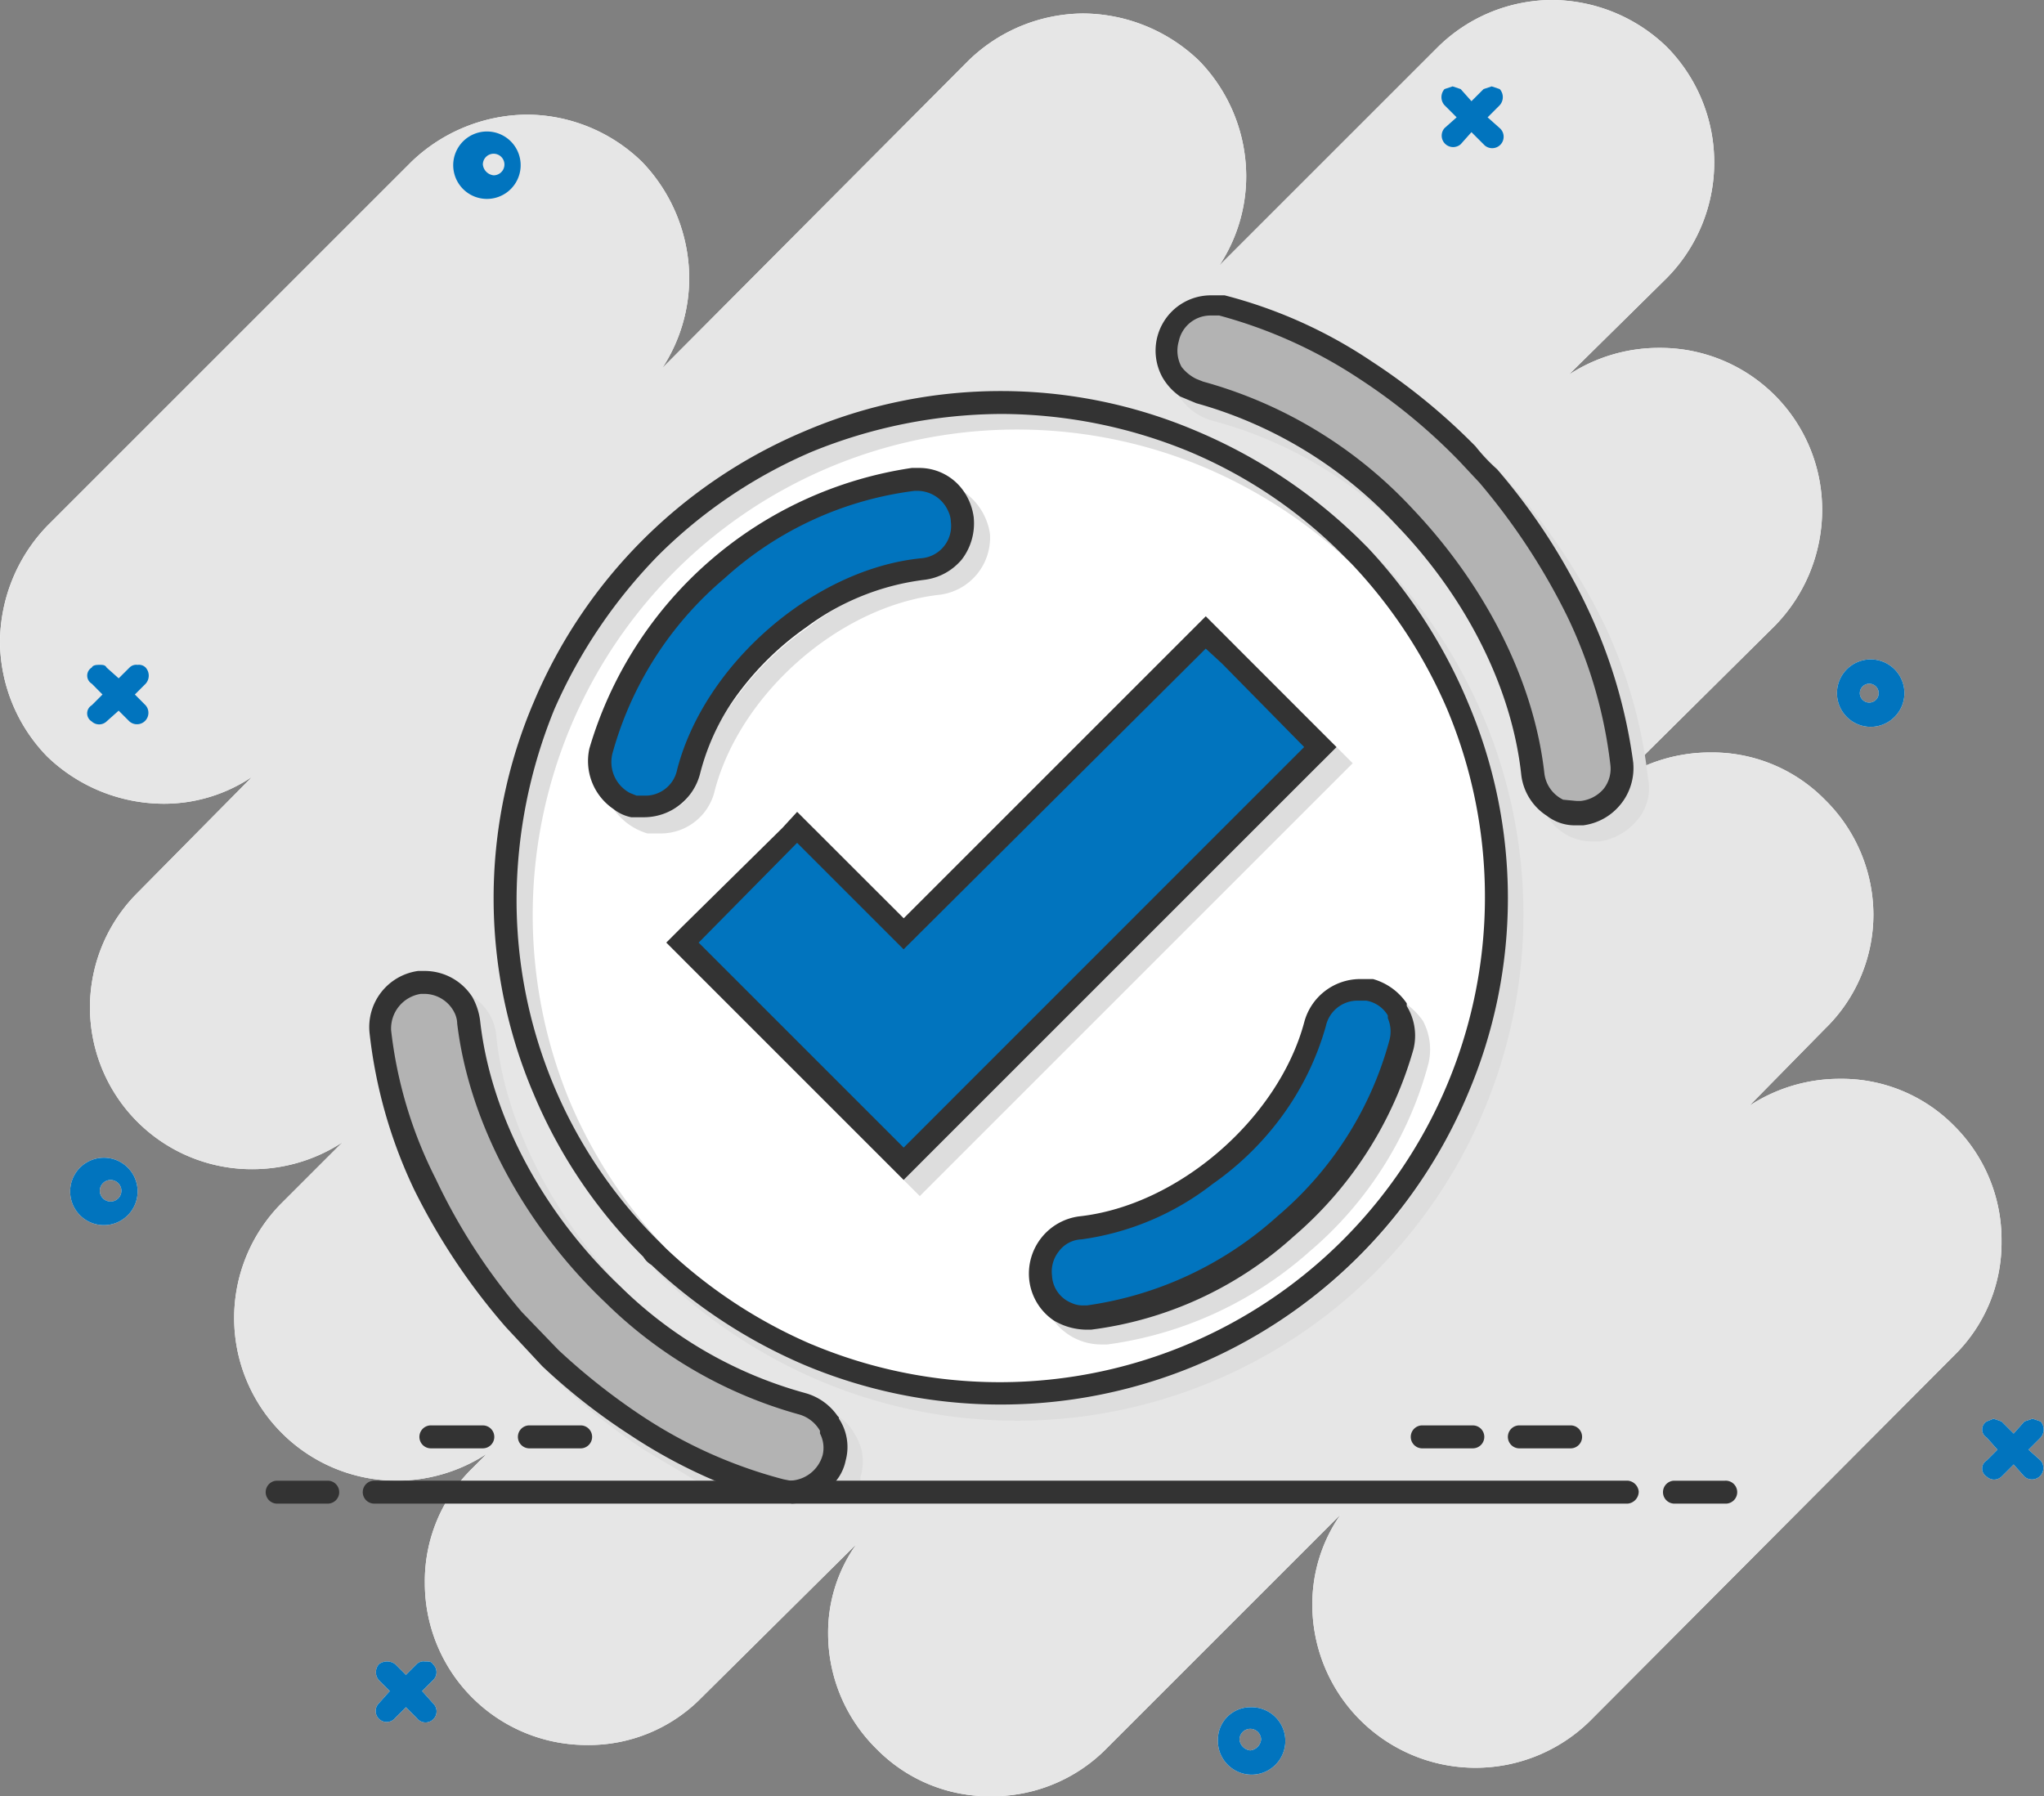
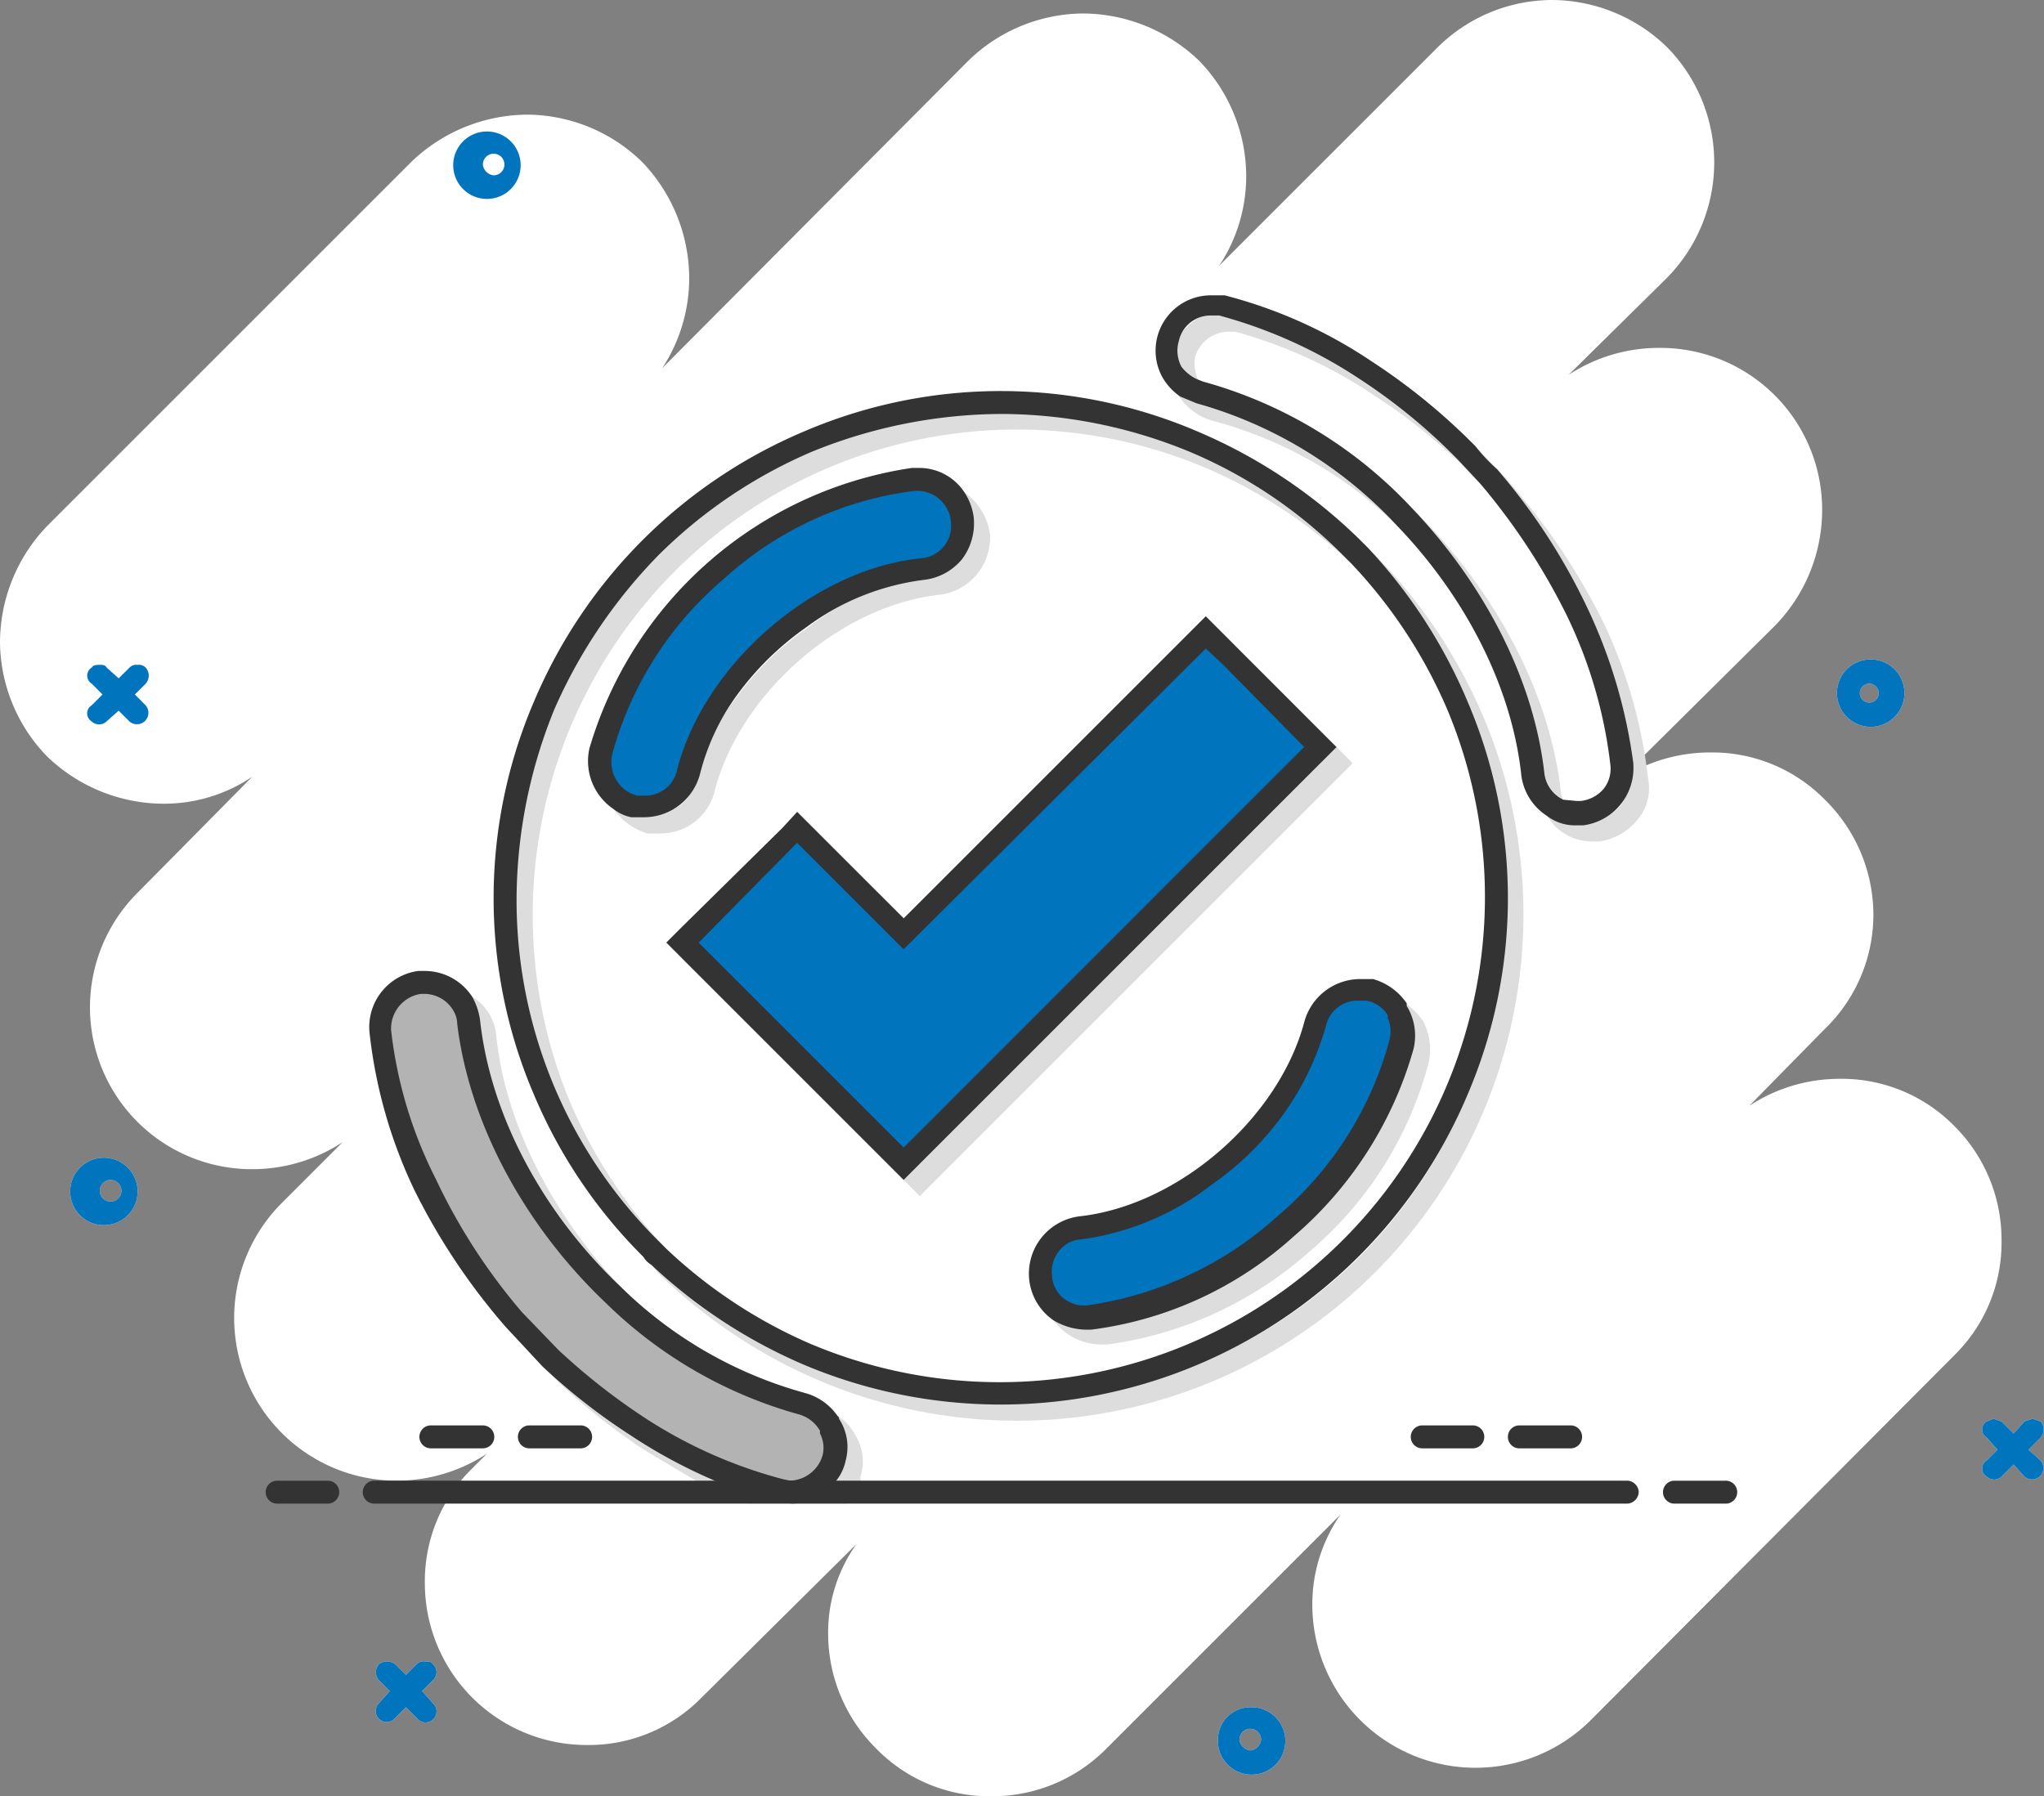
<svg xmlns="http://www.w3.org/2000/svg" id="Asset_202" data-name="Asset 202" width="202.519" height="178" viewBox="0 0 202.519 178">
  <rect x="0" y="0" width="202.519" height="178" fill="#808080" stroke="none" />
  <g id="Layer_2" data-name="Layer 2" transform="translate(0)">
    <g id="Layer_1" data-name="Layer 1">
      <path id="Path_17882" data-name="Path 17882" d="M4.677,74.968A16.7,16.7,0,0,0,16.17,79.645a15.635,15.635,0,0,0,8.82-2.673L13.631,88.465A16.036,16.036,0,0,0,24.989,115.86a16.3,16.3,0,0,0,8.953-2.673L27.929,119.2a16.122,16.122,0,0,0,11.359,27.528,16.3,16.3,0,0,0,8.953-2.673l-1.47,1.47a15.635,15.635,0,0,0-4.677,11.359A16.036,16.036,0,0,0,58.13,172.921a15.635,15.635,0,0,0,11.359-4.677L84.857,153.01a15.1,15.1,0,0,0-2.806,8.953,16.036,16.036,0,0,0,4.811,11.359A15.635,15.635,0,0,0,98.22,178a15.9,15.9,0,0,0,11.359-4.677l23.252-23.252a15.5,15.5,0,0,0-2.806,8.953,16.17,16.17,0,0,0,27.528,11.492L193.634,134.3a15.635,15.635,0,0,0,4.677-11.359,15.9,15.9,0,0,0-4.677-11.359,15.635,15.635,0,0,0-11.359-4.677,16.3,16.3,0,0,0-8.953,2.673l7.483-7.617A15.769,15.769,0,0,0,185.616,90.6a16.036,16.036,0,0,0-4.811-11.359,15.635,15.635,0,0,0-11.359-4.677,16.3,16.3,0,0,0-8.953,2.673l15.368-15.234a16.437,16.437,0,0,0,4.677-11.359,16.036,16.036,0,0,0-16.17-16.17,16.3,16.3,0,0,0-8.953,2.673l9.755-9.622a16.3,16.3,0,0,0,0-22.851A16.437,16.437,0,0,0,153.812,0a16.17,16.17,0,0,0-11.359,4.677L120.8,26.326a16.036,16.036,0,0,0,2.673-8.953A16.437,16.437,0,0,0,118.8,6.013a16.7,16.7,0,0,0-11.492-4.677A16.437,16.437,0,0,0,95.949,6.013L65.614,36.482a16.3,16.3,0,0,0,2.673-8.953,16.7,16.7,0,0,0-4.677-11.492,16.437,16.437,0,0,0-11.359-4.677,16.7,16.7,0,0,0-11.492,4.677L4.677,52.117A16.7,16.7,0,0,0,0,63.609,16.437,16.437,0,0,0,4.677,74.968Z" transform="translate(0)" fill="#fff" />
      <path id="Path_17883" data-name="Path 17883" d="M148.483,108.274l-1.069,1.069a.935.935,0,0,0,0,1.6,1.069,1.069,0,0,0,1.47,0l1.2-1.2,1.069,1.2a1.134,1.134,0,0,0,1.6-1.6l-1.2-1.069,1.2-1.2a1.2,1.2,0,0,0,0-1.6l-.8-.267-.8.267-1.069,1.2-1.2-1.2-.8-.267-.668.267a.935.935,0,0,0,0,1.6Z" transform="translate(49.427 35.382)" fill="#fff" />
      <path id="Path_17884" data-name="Path 17884" d="M29.246,126.142l-1.069,1.2a1.088,1.088,0,1,0,1.6,1.47l1.069-1.069,1.069,1.069a1.092,1.092,0,1,0,1.6-1.47l-1.069-1.2,1.069-1.069a1.069,1.069,0,0,0,0-1.6c-.134-.267-.4-.267-.8-.267a.935.935,0,0,0-.8.267l-1.069,1.069-1.069-1.069a1.336,1.336,0,0,0-1.6,0,1.2,1.2,0,0,0,0,1.6Z" transform="translate(9.374 41.433)" fill="#fff" />
      <path id="Path_17885" data-name="Path 17885" d="M7.983,52.242,6.914,53.312a.935.935,0,0,0,0,1.6,1.069,1.069,0,0,0,1.47,0l1.2-1.069,1.069,1.069a1.134,1.134,0,0,0,1.6-1.6L11.19,52.242l1.069-1.069a1.2,1.2,0,0,0,0-1.6.935.935,0,0,0-.8-.267.935.935,0,0,0-.8.267L9.587,50.639l-1.2-1.069c-.134-.267-.4-.267-.668-.267s-.668,0-.8.267a.935.935,0,0,0,0,1.6Z" transform="translate(2.173 16.579)" fill="#fff" />
-       <path id="Path_17886" data-name="Path 17886" d="M108.386,9.474l-1.2,1.069a1.134,1.134,0,0,0,1.6,1.6l1.069-1.2,1.2,1.2a1.134,1.134,0,1,0,1.6-1.6l-1.2-1.069,1.2-1.2a1.2,1.2,0,0,0,0-1.6l-.8-.267-.8.267-1.2,1.2-1.069-1.2-.8-.267-.8.267a1.2,1.2,0,0,0,0,1.6Z" transform="translate(35.937 2.153)" fill="#fff" />
      <path id="Path_17887" data-name="Path 17887" d="M93.508,126.6a3.341,3.341,0,1,1-3.207,3.207A3.207,3.207,0,0,1,93.508,126.6Zm0,4.276a1.2,1.2,0,0,0,1.069-1.069,1.069,1.069,0,1,0-2.138,0A1.2,1.2,0,0,0,93.508,130.877Z" transform="translate(30.37 42.579)" fill="#fff" />
      <path id="Path_17888" data-name="Path 17888" d="M139.408,48.9a3.341,3.341,0,1,1-3.207,3.207,3.341,3.341,0,0,1,3.207-3.207Zm0,4.276a.935.935,0,1,0-.714-.319A.935.935,0,0,0,139.408,53.177Z" transform="translate(45.808 16.446)" fill="#fff" />
      <path id="Path_17889" data-name="Path 17889" d="M37.608,9.817a3.341,3.341,0,1,1-3.44,1.414,3.341,3.341,0,0,1,3.44-1.414Zm0,4.276a1.069,1.069,0,1,0-1.069-1.069A1.2,1.2,0,0,0,37.608,14.093Z" transform="translate(11.302 3.279)" fill="#fff" />
      <path id="Path_17890" data-name="Path 17890" d="M9.208,85.917a3.341,3.341,0,1,1-3.44,1.414,3.341,3.341,0,0,1,3.44-1.414Zm0,4.276a1.069,1.069,0,1,0-1.069-1.069,1.069,1.069,0,0,0,1.069,1.069Z" transform="translate(1.75 28.874)" fill="#fff" />
-       <path id="Path_17891" data-name="Path 17891" d="M4.677,74.968A16.7,16.7,0,0,0,16.17,79.645a15.635,15.635,0,0,0,8.82-2.673L13.631,88.465A16.036,16.036,0,0,0,24.989,115.86a16.3,16.3,0,0,0,8.953-2.673L27.929,119.2a16.122,16.122,0,0,0,11.359,27.528,16.3,16.3,0,0,0,8.953-2.673l-1.47,1.47a15.635,15.635,0,0,0-4.677,11.359A16.036,16.036,0,0,0,58.13,172.921a15.635,15.635,0,0,0,11.359-4.677L84.857,153.01a15.1,15.1,0,0,0-2.806,8.953,16.036,16.036,0,0,0,4.811,11.359A15.635,15.635,0,0,0,98.22,178a15.9,15.9,0,0,0,11.359-4.677l23.252-23.252a15.5,15.5,0,0,0-2.806,8.953,16.17,16.17,0,0,0,27.528,11.492L193.634,134.3a15.635,15.635,0,0,0,4.677-11.359,15.9,15.9,0,0,0-4.677-11.359,15.635,15.635,0,0,0-11.359-4.677,16.3,16.3,0,0,0-8.953,2.673l7.483-7.617A15.769,15.769,0,0,0,185.616,90.6a16.036,16.036,0,0,0-4.811-11.359,15.635,15.635,0,0,0-11.359-4.677,16.3,16.3,0,0,0-8.953,2.673l15.368-15.234a16.437,16.437,0,0,0,4.677-11.359,16.036,16.036,0,0,0-16.17-16.17,16.3,16.3,0,0,0-8.953,2.673l9.755-9.622a16.3,16.3,0,0,0,0-22.851A16.437,16.437,0,0,0,153.812,0a16.17,16.17,0,0,0-11.359,4.677L120.8,26.326a16.036,16.036,0,0,0,2.673-8.953A16.437,16.437,0,0,0,118.8,6.013a16.7,16.7,0,0,0-11.492-4.677A16.437,16.437,0,0,0,95.949,6.013L65.614,36.482a16.3,16.3,0,0,0,2.673-8.953,16.7,16.7,0,0,0-4.677-11.492,16.437,16.437,0,0,0-11.359-4.677,16.7,16.7,0,0,0-11.492,4.677L4.677,52.117A16.7,16.7,0,0,0,0,63.609,16.437,16.437,0,0,0,4.677,74.968Z" transform="translate(0)" fill="#e6e6e6" />
      <path id="Path_17892" data-name="Path 17892" d="M148.483,108.274l-1.069,1.069a.935.935,0,0,0,0,1.6,1.069,1.069,0,0,0,1.47,0l1.2-1.2,1.069,1.2a1.134,1.134,0,0,0,1.6-1.6l-1.2-1.069,1.2-1.2a1.2,1.2,0,0,0,0-1.6l-.8-.267-.8.267-1.069,1.2-1.2-1.2-.8-.267-.668.267a.935.935,0,0,0,0,1.6Z" transform="translate(49.427 35.382)" fill="#0174be" />
      <path id="Path_17893" data-name="Path 17893" d="M29.246,126.142l-1.069,1.2a1.088,1.088,0,1,0,1.6,1.47l1.069-1.069,1.069,1.069a1.092,1.092,0,1,0,1.6-1.47l-1.069-1.2,1.069-1.069a1.069,1.069,0,0,0,0-1.6c-.134-.267-.4-.267-.8-.267a.935.935,0,0,0-.8.267l-1.069,1.069-1.069-1.069a1.336,1.336,0,0,0-1.6,0,1.2,1.2,0,0,0,0,1.6Z" transform="translate(9.374 41.433)" fill="#0174be" />
      <path id="Path_17894" data-name="Path 17894" d="M7.983,52.242,6.914,53.312a.935.935,0,0,0,0,1.6,1.069,1.069,0,0,0,1.47,0l1.2-1.069,1.069,1.069a1.134,1.134,0,0,0,1.6-1.6L11.19,52.242l1.069-1.069a1.2,1.2,0,0,0,0-1.6.935.935,0,0,0-.8-.267.935.935,0,0,0-.8.267L9.587,50.639l-1.2-1.069c-.134-.267-.4-.267-.668-.267s-.668,0-.8.267a.935.935,0,0,0,0,1.6Z" transform="translate(2.173 16.579)" fill="#0174be" />
-       <path id="Path_17895" data-name="Path 17895" d="M108.386,9.474l-1.2,1.069a1.134,1.134,0,0,0,1.6,1.6l1.069-1.2,1.2,1.2a1.134,1.134,0,1,0,1.6-1.6l-1.2-1.069,1.2-1.2a1.2,1.2,0,0,0,0-1.6l-.8-.267-.8.267-1.2,1.2-1.069-1.2-.8-.267-.8.267a1.2,1.2,0,0,0,0,1.6Z" transform="translate(35.937 2.153)" fill="#0174be" />
      <path id="Path_17896" data-name="Path 17896" d="M93.508,126.6a3.341,3.341,0,1,1-3.207,3.207A3.207,3.207,0,0,1,93.508,126.6Zm0,4.276a1.2,1.2,0,0,0,1.069-1.069,1.069,1.069,0,1,0-2.138,0A1.2,1.2,0,0,0,93.508,130.877Z" transform="translate(30.37 42.579)" fill="#0174be" />
      <path id="Path_17897" data-name="Path 17897" d="M139.408,48.9a3.341,3.341,0,1,1-3.207,3.207,3.341,3.341,0,0,1,3.207-3.207Zm0,4.276a.935.935,0,1,0-.714-.319A.935.935,0,0,0,139.408,53.177Z" transform="translate(45.808 16.446)" fill="#0174be" />
      <path id="Path_17898" data-name="Path 17898" d="M37.608,9.817a3.341,3.341,0,1,1-3.44,1.414,3.341,3.341,0,0,1,3.44-1.414Zm0,4.276a1.069,1.069,0,1,0-1.069-1.069A1.2,1.2,0,0,0,37.608,14.093Z" transform="translate(11.302 3.279)" fill="#0174be" />
      <path id="Path_17899" data-name="Path 17899" d="M9.208,85.917a3.341,3.341,0,1,1-3.44,1.414,3.341,3.341,0,0,1,3.44-1.414Zm0,4.276a1.069,1.069,0,1,0-1.069-1.069,1.069,1.069,0,0,0,1.069,1.069Z" transform="translate(1.75 28.874)" fill="#0174be" />
      <path id="Path_17900" data-name="Path 17900" d="M75.116,117.566a4.677,4.677,0,0,0-1.737-1.871l-1.6-.668a42.763,42.763,0,0,1-19.911-12.161c-6.548-6.949-11.359-15.9-12.294-24.722a5.078,5.078,0,0,0-2.405-4.009,6.415,6.415,0,0,0-2.673-.935H33.422a5.479,5.479,0,0,0-4.811,6.147,46.636,46.636,0,0,0,.935,5.746,55.59,55.59,0,0,0,3.474,9.622,61.337,61.337,0,0,0,9.087,13.764l2,2.272A61.606,61.606,0,0,0,54.4,119.17l4.944,2.94,5.212,2.272h9.755a7.884,7.884,0,0,0,1.336-2.272v-.4A4.944,4.944,0,0,0,75.116,117.566Zm-7.083,5.613L64.96,122.11a47.708,47.708,0,0,1-9.354-4.811,57.329,57.329,0,0,1-9.889-8.152l-2-2.138a64.544,64.544,0,0,1-8.686-13.23,46.1,46.1,0,0,1-4.276-14.7,3.341,3.341,0,0,1,2.94-3.608h.4l1.336.267a2.94,2.94,0,0,1,1.47,1.336,2.272,2.272,0,0,1,.4,1.336l.8,4.41A48.375,48.375,0,0,0,50.394,104.47a44.366,44.366,0,0,0,20.847,12.7l.535.267a3.207,3.207,0,0,1,1.47,1.2h0a4.276,4.276,0,0,1,.4,2.539l-.4.935a3.608,3.608,0,0,1-2.806,1.6h-.8Z" transform="translate(9.608 24.619)" fill="#ddd" />
      <path id="Path_17901" data-name="Path 17901" d="M134.107,69.5A48.375,48.375,0,0,0,129.7,54a63.743,63.743,0,0,0-9.087-13.631c-1.069-1.336-2.405-2.539-3.608-3.875a60.936,60.936,0,0,0-8.686-6.815,46.5,46.5,0,0,0-14.7-6.548A.134.134,0,0,0,93.483,23h-1.2a5.613,5.613,0,0,0-5.345,4.276,7.617,7.617,0,0,0-.134,1.737,4.276,4.276,0,0,0,.8,2.405c0,.134,0,.134.134.267a5.746,5.746,0,0,0,3.207,2.272,41.159,41.159,0,0,1,18.308,10.423,47.974,47.974,0,0,1,12.7,20.312,43.967,43.967,0,0,1,1.2,5.746v.267a4.811,4.811,0,0,0,.935,2.405,5.212,5.212,0,0,0,4.544,2.539h.668a6.014,6.014,0,0,0,3.742-2.138,4.811,4.811,0,0,0,1.069-4.009Zm-5.078,3.875h-.4a3.207,3.207,0,0,1-1.6-.4,3.474,3.474,0,0,1-1.336-1.47,2.539,2.539,0,0,1-.267-1.069c-1.2-10.022-6.815-20.045-14.566-27.662A43.7,43.7,0,0,0,91.479,31.686a4.41,4.41,0,0,1-2-1.47v-.4a4.009,4.009,0,0,1-.267-2.138,3.474,3.474,0,0,1,3.207-2.539h.8a46.772,46.772,0,0,1,13.9,6.414A55.724,55.724,0,0,1,115.4,38.1l3.608,3.742a64.545,64.545,0,0,1,8.686,13.23,50.514,50.514,0,0,1,2.806,7.483,46.1,46.1,0,0,1,1.47,7.216,3.207,3.207,0,0,1-.668,2.405,3.742,3.742,0,0,1-2.272,1.2Z" transform="translate(29.192 7.736)" fill="#ddd" />
      <path id="Path_17902" data-name="Path 17902" d="M68.963,123.246H67.894a44.1,44.1,0,0,1-14.3-6.414,56.66,56.66,0,0,1-12.161-10.557,57.863,57.863,0,0,1-8.82-13.363,45.3,45.3,0,0,1-4.41-15.1A4.41,4.41,0,0,1,32.081,73h.535a4.41,4.41,0,0,1,4.41,3.875c1.871,16.7,16.7,33.676,33.007,37.818a4.143,4.143,0,0,1,2.673,2,4.276,4.276,0,0,1,.535,3.341,4.41,4.41,0,0,1-4.276,3.207Z" transform="translate(9.479 24.552)" fill="#b3b3b3" />
-       <path id="Path_17903" data-name="Path 17903" d="M127.149,73.114a4.41,4.41,0,0,1-4.276-4.009C121,52.4,106.168,35.429,89.731,31.287a4.41,4.41,0,0,1-2.673-2,4.811,4.811,0,0,1-.535-3.341,4.41,4.41,0,0,1,4.41-3.341H92a46.772,46.772,0,0,1,14.3,6.414,55.992,55.992,0,0,1,12.027,10.557,60.937,60.937,0,0,1,8.82,13.363,46.237,46.237,0,0,1,4.41,15.1,4.009,4.009,0,0,1-.935,3.207,3.608,3.608,0,0,1-2.94,1.6Z" transform="translate(29.068 7.601)" fill="#b3b3b3" />
      <path id="Path_17904" data-name="Path 17904" d="M86.544,127.987A49.041,49.041,0,0,1,37.5,78.944,48.509,48.509,0,0,1,67.434,33.776,47.44,47.44,0,0,1,86.544,29.9a46.5,46.5,0,0,1,19.11,3.875,48.978,48.978,0,0,1-19.11,94.211Z" transform="translate(12.612 10.056)" fill="#fff" />
      <path id="Path_17905" data-name="Path 17905" d="M83.02,40.844A6.147,6.147,0,0,0,80.481,36.7a5.212,5.212,0,0,0-2.539-.8H76.873A39.288,39.288,0,0,0,44.935,63.7a7.617,7.617,0,0,0-.134,1.737,6.414,6.414,0,0,0,.935,2.673,6.281,6.281,0,0,0,3.341,2.405h1.336a5.479,5.479,0,0,0,5.345-4.276C58.3,56.613,68.187,47.927,78.076,46.858a5.706,5.706,0,0,0,4.944-6.013ZM58.3,56.479h0a25.657,25.657,0,0,0-4.677,9.354,3.474,3.474,0,0,1-3.207,2.539h-.8l-.935-.267a4.677,4.677,0,0,1-1.336-1.47,4.276,4.276,0,0,1-.267-2.272A35.012,35.012,0,0,1,58.3,46.992a35.546,35.546,0,0,1,18.842-8.953h.267a2.673,2.673,0,0,1,1.47.4,2.806,2.806,0,0,1,1.47,1.336,2.272,2.272,0,0,1,.4,1.336,3.207,3.207,0,0,1-2.94,3.608A27.127,27.127,0,0,0,64.846,50.2,29.265,29.265,0,0,0,58.3,56.479Z" transform="translate(15.066 12.074)" fill="#ddd" />
      <path id="Path_17906" data-name="Path 17906" d="M115.412,58.259l-1.6-1.6L105.523,48.5l-1.47-1.6h0l-.8.8-29.132,29-.8-.668-.8-.8-8.953-8.953h0l-.8.8-.8.668L52.2,77.636l-.8.8-.8.8h0l1.6,1.6L70.912,99.551l1.6,1.6h0l1.6,1.6,1.6-1.6,41.293-41.293Zm-1.6,1.6L74.119,99.551l-.8-.8-.8-.8L53.807,79.239l9.755-9.889L72.516,78.3l1.6,1.6,29.934-29.934,8.152,8.285.8.8Z" transform="translate(17.018 15.774)" fill="#ddd" />
      <path id="Path_17907" data-name="Path 17907" d="M114.924,76.339a7.083,7.083,0,0,0-1.737-1.737,4.142,4.142,0,0,0-1.737-.8h-1.336a5.746,5.746,0,0,0-5.479,4.276,22.717,22.717,0,0,1-4.009,8.285h0a29.266,29.266,0,0,1-6.548,6.281,23.386,23.386,0,0,1-11.626,4.811,5.746,5.746,0,0,0-3.742,2,5.479,5.479,0,0,0-1.2,4.009h0a8.018,8.018,0,0,0,.8,2.539,5.88,5.88,0,0,0,4.677,2.405h.668A37.684,37.684,0,0,0,103.7,99.19a36.883,36.883,0,0,0,11.76-18.575,6.013,6.013,0,0,0-.535-4.276Zm-8.152,2.138a3.474,3.474,0,0,1,3.341-2.539h.8l.668.267a3.207,3.207,0,0,1,1.336,1.336h.134a3.341,3.341,0,0,1,.267,2.539,36.749,36.749,0,0,1-29.934,26.058h-.4a3.341,3.341,0,0,1-1.6-.535,2.4,2.4,0,0,1-1.336-1.47l-.4-1.069a4.009,4.009,0,0,1,.8-2.405,2.94,2.94,0,0,1,2.272-1.2C93.409,98.388,104.234,88.9,106.773,78.477Z" transform="translate(26.059 24.821)" fill="#ddd" />
      <path id="Path_17908" data-name="Path 17908" d="M48.918,68.073H47.849a4.41,4.41,0,0,1-3.207-5.479A35.413,35.413,0,0,1,56.134,44.687,36.482,36.482,0,0,1,75.511,35.6h.535a4.41,4.41,0,0,1,4.41,4.009,4.544,4.544,0,0,1-.935,3.207,4.811,4.811,0,0,1-3.074,1.737C66.156,45.622,55.733,54.71,53.328,64.732a4.677,4.677,0,0,1-4.41,3.341Z" transform="translate(14.959 11.973)" fill="#0174be" />
      <path id="Path_17909" data-name="Path 17909" d="M50.6,77.636,61.959,66.277,72.516,76.7,102.45,46.9l11.359,11.359L72.516,99.551Z" transform="translate(17.018 15.774)" fill="#0174be" />
      <path id="Path_17910" data-name="Path 17910" d="M81.647,105.873a4.544,4.544,0,0,1-4.544-4.009,4.56,4.56,0,0,1,4.009-4.944c10.29-1.069,20.713-10.156,23.252-20.179A4.276,4.276,0,0,1,108.64,73.4h1.069a4.219,4.219,0,0,1,3.207,5.345A35.413,35.413,0,0,1,101.424,96.92a36.348,36.348,0,0,1-19.377,8.953Z" transform="translate(25.928 24.686)" fill="#0174be" />
      <path id="Path_17911" data-name="Path 17911" d="M134.283,60.936A51.85,51.85,0,0,0,123.592,44.9l-.8-.8a52.518,52.518,0,0,0-15.234-9.889,49.31,49.31,0,0,0-7.483-2.539A51.047,51.047,0,0,0,88.046,30.2a48.509,48.509,0,0,0-19.51,4.009A49.177,49.177,0,0,0,41.809,60.936,48.509,48.509,0,0,0,37.8,80.446a51.983,51.983,0,0,0,1.47,12.027,49.311,49.311,0,0,0,2.539,7.483,50.246,50.246,0,0,0,10.022,15.234l.668.8a51.85,51.85,0,0,0,16.036,10.691,50.185,50.185,0,0,0,65.747-65.747Zm-27.528,63.743a48.642,48.642,0,0,1-32.072,1.871h0l-5.345-1.871A48.642,48.642,0,0,1,54.1,114.389l-.8-.8a49.177,49.177,0,0,1-9.488-14.432A48.257,48.257,0,0,1,54.1,46.5a47.923,47.923,0,0,1,52.651-10.29A49.177,49.177,0,0,1,121.187,45.7l.8.8a47.173,47.173,0,0,1,10.29,15.234c.668,1.737,1.336,3.608,1.871,5.345h0a50.38,50.38,0,0,1,1.871,13.363,47.707,47.707,0,0,1-3.742,18.709,48.375,48.375,0,0,1-25.524,25.524Z" transform="translate(12.713 10.157)" fill="#ddd" />
      <path id="Path_17912" data-name="Path 17912" d="M73.912,116.366c0-.134,0-.134-.134-.267a5.746,5.746,0,0,0-3.207-2.272A41.827,41.827,0,0,1,52.264,103.27c-7.483-7.083-12.829-16.7-13.9-26.326a6.414,6.414,0,0,0-.8-2.405A5.613,5.613,0,0,0,32.887,72h-.668a5.613,5.613,0,0,0-4.811,6.147,48.375,48.375,0,0,0,4.41,15.5A63.743,63.743,0,0,0,40.9,107.279l3.608,3.875A60.936,60.936,0,0,0,53.2,117.97a51.982,51.982,0,0,0,8.419,4.544,56.929,56.929,0,0,0,6.281,2l1.336.267a5.613,5.613,0,0,0,4.41-2.272,4.677,4.677,0,0,0,.935-2A5.078,5.078,0,0,0,73.912,116.366Zm-5.479,6.013A46.771,46.771,0,0,1,54.4,116.1a63.61,63.61,0,0,1-8.285-6.548l-3.608-3.742a58.8,58.8,0,0,1-8.553-13.23,43.163,43.163,0,0,1-4.41-14.7,3.474,3.474,0,0,1,2.94-3.608h.4a3.341,3.341,0,0,1,2.94,1.871,2.539,2.539,0,0,1,.267,1.069c1.2,10.022,6.815,20.179,14.7,27.662a44.1,44.1,0,0,0,19.243,11.092,3.474,3.474,0,0,1,2,1.6v.267a3.074,3.074,0,0,1,.267,2.138,3.474,3.474,0,0,1-3.207,2.539Z" transform="translate(9.208 24.216)" fill="#333" />
      <path id="Path_17913" data-name="Path 17913" d="M133.013,68.271A51.716,51.716,0,0,0,128.47,52.9a60.8,60.8,0,0,0-8.953-13.764,17.239,17.239,0,0,1-2.138-2.272,61.605,61.605,0,0,0-10.29-8.419A47.172,47.172,0,0,0,92.522,21.9H91.186a5.479,5.479,0,0,0-4.811,8.152,5.88,5.88,0,0,0,1.737,1.871l1.6.668a42.763,42.763,0,0,1,19.911,12.161c6.682,6.949,11.359,15.9,12.294,24.722a5.613,5.613,0,0,0,2.539,4.009,4.543,4.543,0,0,0,2.94.935h.668a5.724,5.724,0,0,0,4.944-6.147Zm-6.949,3.608a3.341,3.341,0,0,1-1.871-2.673c-1.069-9.354-6.013-18.709-12.962-26.058a44.366,44.366,0,0,0-20.847-12.7l-.668-.267a4.142,4.142,0,0,1-1.47-1.2,3.341,3.341,0,0,1-.267-2.539A3.207,3.207,0,0,1,91.186,23.9h.8a47.573,47.573,0,0,1,13.9,6.281,57.328,57.328,0,0,1,9.889,8.152l2,2.138a64.545,64.545,0,0,1,8.686,13.23,46.1,46.1,0,0,1,4.276,14.7,3.207,3.207,0,0,1-.668,2.405,3.474,3.474,0,0,1-2.272,1.2h-.4Z" transform="translate(28.816 7.366)" fill="#333" />
      <path id="Path_17914" data-name="Path 17914" d="M133.084,59.736A51.449,51.449,0,0,0,123.195,44.5l-.8-.8A51.849,51.849,0,0,0,106.357,33.01a49.444,49.444,0,0,0-39.021,0A50.246,50.246,0,0,0,40.61,59.736a49.444,49.444,0,0,0,0,39.021,49.979,49.979,0,0,0,10.824,16.036,2.272,2.272,0,0,0,.8.8,51.849,51.849,0,0,0,15.1,9.889,50.185,50.185,0,0,0,65.747-26.727,49.444,49.444,0,0,0,0-39.021ZM68.138,123.479a49.177,49.177,0,0,1-14.432-9.488l-.8-.8A47.573,47.573,0,0,1,38.873,79.247a50.246,50.246,0,0,1,3.742-18.709A51.048,51.048,0,0,1,52.9,45.3a48.642,48.642,0,0,1,15.234-10.29,50.246,50.246,0,0,1,18.709-3.742,49.177,49.177,0,0,1,18.709,3.742A47.173,47.173,0,0,1,120.79,45.3l.8.8a49.177,49.177,0,0,1,9.488,14.432,48.086,48.086,0,0,1-62.941,62.941Z" transform="translate(12.309 9.753)" fill="#333" />
      <path id="Path_17915" data-name="Path 17915" d="M81.82,39.645a5.88,5.88,0,0,0-.935-2.539A5.345,5.345,0,0,0,76.341,34.7h-.668A39.288,39.288,0,0,0,43.734,62.5a5.746,5.746,0,0,0,2.405,6.013,4.143,4.143,0,0,0,1.737.8h1.336a5.746,5.746,0,0,0,5.479-4.276A22.718,22.718,0,0,1,58.7,56.75h0a29.266,29.266,0,0,1,6.548-6.281,24.589,24.589,0,0,1,11.626-4.677,5.746,5.746,0,0,0,3.742-2,5.88,5.88,0,0,0,1.2-4.143ZM52.42,64.634a3.207,3.207,0,0,1-3.207,2.539h-.8l-.668-.267a3.474,3.474,0,0,1-1.737-3.875A34.745,34.745,0,0,1,57.1,45.658,34.344,34.344,0,0,1,75.94,36.972h.4a3.341,3.341,0,0,1,2.94,2,2.539,2.539,0,0,1,.267,1.069,3.207,3.207,0,0,1-2.94,3.608c-10.691,1.069-21.515,10.557-24.188,20.98Z" transform="translate(14.663 11.671)" fill="#333" />
      <path id="Path_17916" data-name="Path 17916" d="M102.853,45.7l-1.6,1.6-28.33,28.33L63.966,66.68l-1.6-1.6-1.47,1.6L51,76.436l-1.6,1.6,1.6,1.6h0l21.916,21.916,1.6-1.6,39.689-39.689,1.6-1.6ZM52.607,78.039l9.755-9.889,1.6,1.6,8.953,8.953,29.934-29.8,1.6,1.47,8.152,8.285L72.919,98.351,54.211,79.643Z" transform="translate(16.615 15.37)" fill="#333" />
      <path id="Path_17917" data-name="Path 17917" d="M113.725,75.273v-.267a6.013,6.013,0,0,0-3.341-2.405h-1.336a5.746,5.746,0,0,0-5.479,4.276C101.03,86.364,91.142,95.05,81.253,96.119a5.724,5.724,0,0,0-4.944,6.147,5.613,5.613,0,0,0,2.405,4.143,6.415,6.415,0,0,0,3.207.935h.535A36.749,36.749,0,0,0,102.5,98.124a38.086,38.086,0,0,0,11.893-18.575,5.613,5.613,0,0,0-.668-4.276Zm-33.275,29.4A3.074,3.074,0,0,1,78.58,102a3.207,3.207,0,0,1,.668-2.405,2.94,2.94,0,0,1,2.272-1.2,27.128,27.128,0,0,0,12.962-5.479,29.265,29.265,0,0,0,6.548-6.281h0a27.929,27.929,0,0,0,4.677-9.354,3.207,3.207,0,0,1,3.207-2.539h.8a3.074,3.074,0,0,1,2.138,1.47v.267a3.341,3.341,0,0,1,.134,2.272A34.744,34.744,0,0,1,100.9,96.119a35.547,35.547,0,0,1-18.842,8.82h-.267a2.672,2.672,0,0,1-1.336-.267Z" transform="translate(25.654 24.418)" fill="#333" />
      <path id="Path_17918" data-name="Path 17918" d="M153.317,110.869a1.2,1.2,0,0,1-1.069,1.2H28.1a1.138,1.138,0,1,1,0-2.272H152.248A1.2,1.2,0,0,1,153.317,110.869Z" transform="translate(9.047 36.929)" fill="#333" />
      <path id="Path_17919" data-name="Path 17919" d="M25.849,112.072H20.771a1.138,1.138,0,0,1,0-2.272h5.078a1.136,1.136,0,0,1,0,2.272Z" transform="translate(6.624 36.929)" fill="#333" />
      <path id="Path_17920" data-name="Path 17920" d="M44.681,107.972H39.469a1.138,1.138,0,0,1,0-2.272h5.212a1.138,1.138,0,0,1,0,2.272Z" transform="translate(12.915 35.55)" fill="#333" />
      <path id="Path_17921" data-name="Path 17921" d="M37.381,107.972H32.3a1.138,1.138,0,1,1,0-2.272h5.078a1.136,1.136,0,0,1,0,2.272Z" transform="translate(10.46 35.55)" fill="#333" />
      <path id="Path_17922" data-name="Path 17922" d="M110.749,107.972h-5.078a1.138,1.138,0,0,1,0-2.272h5.078a1.136,1.136,0,0,1,0,2.272Z" transform="translate(35.178 35.55)" fill="#333" />
      <path id="Path_17923" data-name="Path 17923" d="M118.081,107.972h-5.212a1.138,1.138,0,0,1,0-2.272h5.212a1.138,1.138,0,0,1,0,2.272Z" transform="translate(37.602 35.55)" fill="#333" />
      <path id="Path_17924" data-name="Path 17924" d="M129.447,112.072h-5.078a1.138,1.138,0,0,1,0-2.272h5.078a1.138,1.138,0,1,1,0,2.272Z" transform="translate(41.47 36.929)" fill="#333" />
    </g>
  </g>
</svg>